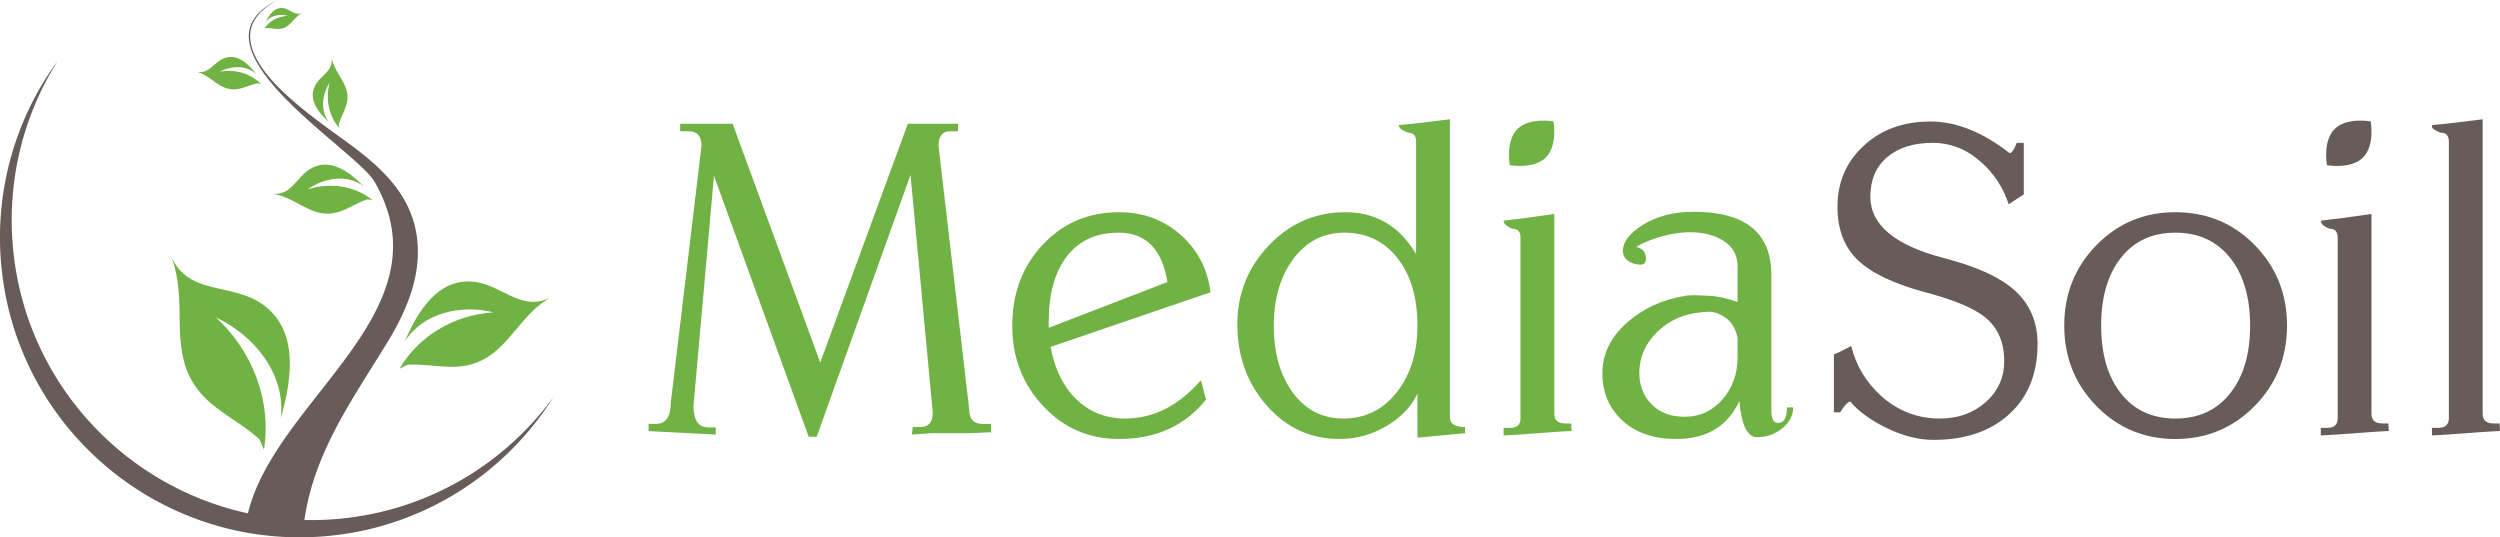
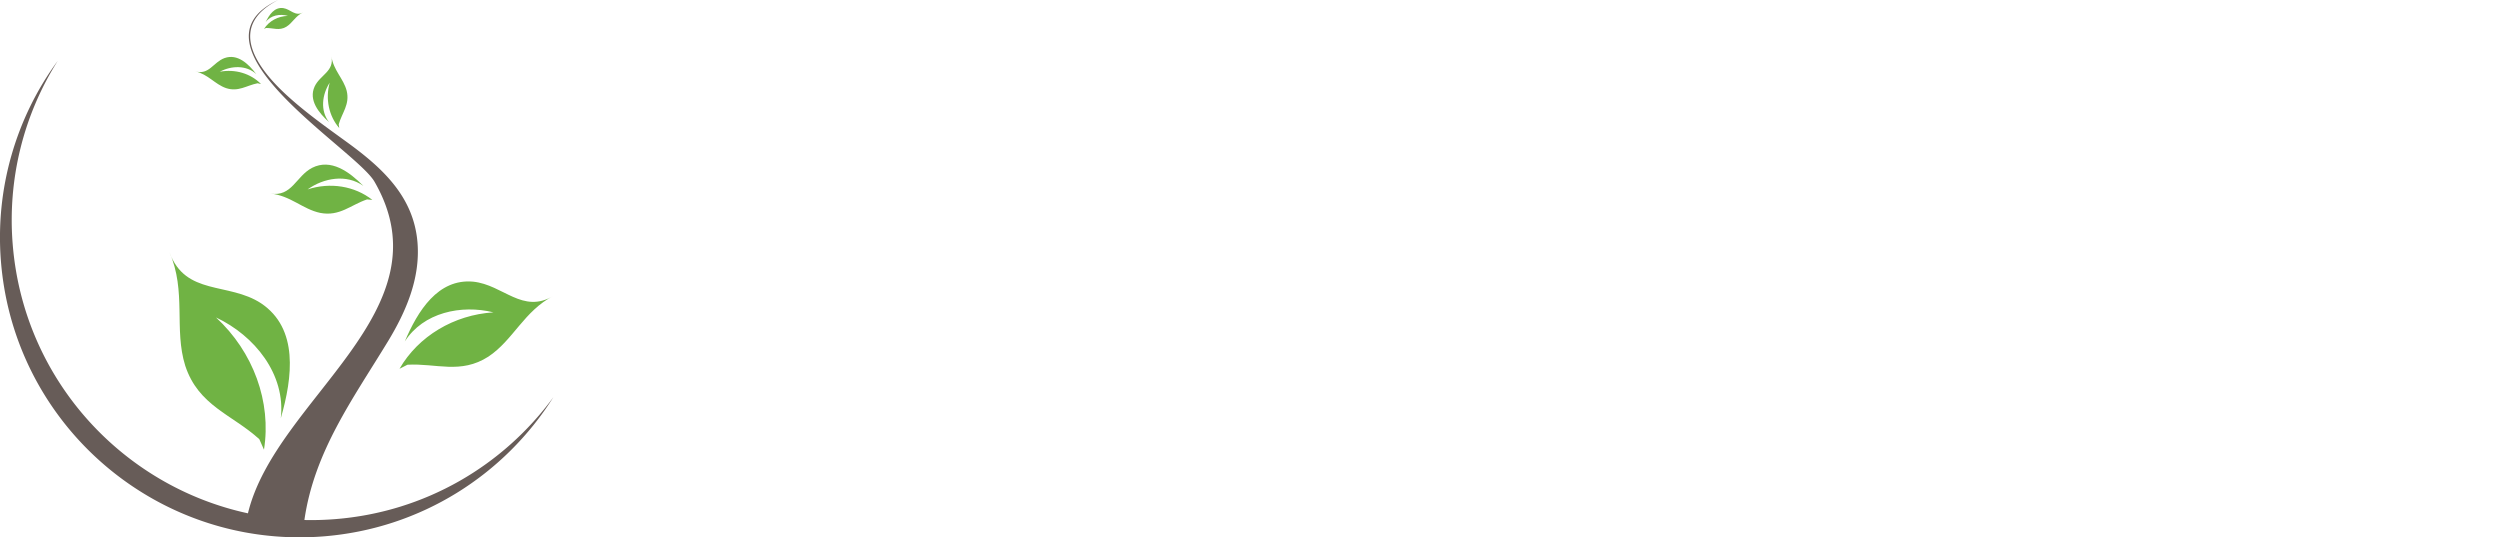
<svg xmlns="http://www.w3.org/2000/svg" viewBox="0 0 360.779 77.544">
  <title>Media Soil</title>
-   <path fill="#70B344" shape-rendering="geometricPrecision" d="M138.263 17.855v1.091h-1.154c-1.113 0-1.668.705-1.668 2.117l4.428 37.989c0 1.411.62 2.116 1.861 2.116h1.284v1.208l-2.953.14h-5.647l-2.823.193.128-1.092h1.154c1.155 0 1.732-.706 1.732-2.117l-3.207-34.267-13.541 37.796h-1.155l-13.668-37.668-2.952 33.175c0 2.097.706 3.145 2.118 3.145h1.09v1.028l-9.69-.493v-1.048h1.091c1.412 0 2.118-1.047 2.118-3.144l4.427-36.961c0-1.413-.621-2.117-1.861-2.117h-1.219v-1.091h7.572l12.642 34.459 12.64-34.459h7.253zm35.796 39.786c-3.037 3.807-7.228 5.711-12.576 5.711-4.322 0-7.969-1.583-10.943-4.75-2.973-3.166-4.458-7.037-4.458-11.613 0-4.663 1.464-8.557 4.395-11.679 2.93-3.123 6.598-4.685 11.006-4.685 3.549 0 6.566 1.134 9.048 3.401 2.352 2.139 3.743 4.856 4.169 8.149l-23.1 7.893c.514 2.653 1.433 4.813 2.76 6.481 2.054 2.567 4.727 3.85 8.022 3.85 4.063 0 7.699-1.84 10.909-5.519.127.299.256.76.385 1.379.127.621.256 1.081.383 1.382zm-22.716-10.332c3.808-1.455 9.519-3.658 17.133-6.609-.769-4.748-3.123-7.123-7.057-7.123-3.208 0-5.69 1.134-7.445 3.401-1.753 2.267-2.631 5.412-2.631 9.433v.898zm53.208 9.497c-.812 1.753-2.192 3.25-4.16 4.491-2.183 1.37-4.546 2.054-7.102 2.054-4.138 0-7.635-1.604-10.469-4.813-2.835-3.208-4.256-7.123-4.256-11.743 0-4.405 1.518-8.203 4.554-11.389 3.037-3.188 6.717-4.781 11.037-4.781 4.406 0 7.808 2.01 10.204 6.032V20.422c0-.856-.407-1.283-1.219-1.283-.855-.342-1.284-.707-1.284-1.092 1.626-.128 4.085-.406 7.38-.834v43.058c0 .898.728 1.347 2.181 1.347v.899c-2.845.256-5.133.471-6.865.642v-6.353h-.001zm0-9.817c0-4.065-.963-7.316-2.888-9.754-1.926-2.439-4.471-3.658-7.637-3.658-3.038 0-5.497 1.262-7.379 3.786-1.881 2.524-2.823 5.732-2.823 9.626 0 3.978.92 7.208 2.76 9.688 1.84 2.481 4.257 3.722 7.251 3.722 3.165 0 5.743-1.261 7.732-3.786 1.991-2.524 2.984-5.732 2.984-9.624zm19.754 12.705c0 .941.513 1.412 1.539 1.412h.898l.064 1.09c-1.068.043-2.695.15-4.877.321-2.183.171-3.827.278-4.94.321v-1.091h.897c1.026 0 1.54-.45 1.54-1.348V34.282c0-.854-.406-1.283-1.219-1.283-.813-.343-1.219-.728-1.219-1.155 1.626-.171 4.063-.492 7.315-.963v28.813h.002zm26.447-8.15v-2.76c-.256-1.326-.845-2.309-1.765-2.951-.917-.643-1.807-.92-2.662-.834l-.771.064c-2.566.214-4.705 1.166-6.416 2.856-1.711 1.688-2.566 3.646-2.566 5.87 0 1.839.587 3.358 1.762 4.556 1.179 1.198 2.773 1.797 4.783 1.797 2.183 0 3.999-.834 5.455-2.502 1.452-1.668 2.18-3.701 2.18-6.096zm.259 6.353c-1.712 3.637-4.75 5.455-9.112 5.455-3.252 0-5.843-.887-7.766-2.663-1.926-1.776-2.888-4.054-2.888-6.834 0-2.738 1.154-5.145 3.465-7.219 2.311-2.075 5.132-3.391 8.471-3.946.555-.086 1.283-.107 2.181-.064l1.284.064c1.197.043 2.568.342 4.106.898v-5.134c0-1.582-.651-2.801-1.956-3.657-1.306-.855-2.942-1.283-4.91-1.283-1.41 0-2.972.256-4.683.769-1.413.472-2.438.92-3.082 1.349.94.213 1.412.791 1.412 1.732 0 .556-.278.834-.836.834-.125 0-.403-.042-.832-.128-1.112-.342-1.668-.963-1.668-1.861 0-1.284.939-2.525 2.823-3.722 2.054-1.284 4.514-1.926 7.38-1.926 7.485 0 11.229 3.038 11.229 9.112v19.572c0 1.197.32 1.796.962 1.796.854 0 1.283-.748 1.283-2.246h.898c0 1.156-.522 2.161-1.571 3.016-1.049.856-2.257 1.284-3.626 1.284-1.41-.001-2.266-1.733-2.564-5.198zM223.083 22.73c-1.744 1.744-5.21 1.105-5.21 1.105s-.64-3.467 1.104-5.212c1.745-1.744 5.212-1.105 5.212-1.105s.639 3.468-1.106 5.212" />
-   <path fill="#675C58" shape-rendering="geometricPrecision" d="M294.045 49.62c0 4.277-1.357 7.657-4.076 10.138-2.716 2.481-6.362 3.722-10.938 3.722-2.268 0-4.621-.62-7.061-1.862-2.139-1.069-3.785-2.288-4.939-3.657-.343 0-.835.512-1.477 1.54h-.9v-8.343c.601-.256 1.434-.664 2.506-1.218.683 2.823 2.136 5.24 4.362 7.251 2.437 2.139 5.241 3.208 8.405 3.208 2.654 0 4.867-.792 6.641-2.374 1.775-1.584 2.664-3.551 2.664-5.903 0-2.695-.898-4.792-2.695-6.289-1.626-1.326-4.447-2.524-8.47-3.593-4.662-1.241-7.978-2.803-9.946-4.686-1.97-1.882-2.954-4.448-2.954-7.699 0-3.551 1.264-6.492 3.789-8.824 2.522-2.332 5.73-3.497 9.624-3.497 3.722 0 7.529 1.519 11.423 4.556.299 0 .619-.427.961-1.283l.064-.192h1.028v7.443c-.471.3-1.198.771-2.183 1.413-.771-2.354-2.053-4.342-3.85-5.968-2.097-1.925-4.471-2.887-7.122-2.887-2.739 0-4.923.684-6.549 2.053-1.622 1.37-2.437 3.272-2.437 5.711 0 4.064 3.529 7.017 10.588 8.856 4.834 1.239 8.3 2.844 10.395 4.813 2.098 1.966 3.147 4.49 3.147 7.571zm35.998-2.631c0 4.577-1.561 8.448-4.685 11.613-3.123 3.167-6.929 4.75-11.421 4.75-4.494 0-8.289-1.583-11.392-4.75-3.1-3.166-4.65-7.037-4.65-11.613 0-4.578 1.551-8.449 4.65-11.616 3.103-3.165 6.897-4.748 11.392-4.748 4.533 0 8.352 1.583 11.455 4.748 3.1 3.167 4.651 7.038 4.651 11.616zm-5.326 0c0-4.107-.964-7.369-2.886-9.787-1.928-2.417-4.559-3.625-7.894-3.625-3.339 0-5.957 1.209-7.861 3.625-1.904 2.417-2.855 5.68-2.855 9.787 0 4.106.951 7.368 2.855 9.785s4.522 3.626 7.861 3.626c3.335 0 5.966-1.208 7.894-3.626 1.922-2.417 2.886-5.679 2.886-9.785zm17.517 12.705c0 .941.513 1.412 1.541 1.412h.898l.065 1.09c-1.072.043-2.696.15-4.879.321-2.18.171-3.829.278-4.941.321v-1.091h.901c1.025 0 1.538-.45 1.538-1.348V34.282c0-.854-.406-1.283-1.222-1.283-.811-.343-1.218-.728-1.218-1.155 1.625-.171 4.065-.492 7.315-.963v28.813h.002zm8.728-41.389v-.257c1.626-.128 4.063-.406 7.315-.834v42.48c0 .941.513 1.412 1.541 1.412h.897l.063 1.09c-1.07.043-2.696.15-4.876.321-2.182.171-3.828.278-4.941.321v-1.091h.898c1.025 0 1.542-.471 1.542-1.413V20.422c0-.856-.408-1.283-1.22-1.283-.813-.342-1.219-.62-1.219-.834zM341.015 22.73c-1.743 1.744-5.21 1.106-5.21 1.106s-.639-3.468 1.105-5.212c1.744-1.744 5.211-1.105 5.211-1.105s.638 3.466-1.106 5.211" />
  <g fill-rule="evenodd" clip-rule="evenodd">
-     <path fill="#675C58" shape-rendering="geometricPrecision" d="M41.327 13.694c2.695 2.48 5.697 4.613 8.659 6.76 5.205 3.772 9.756 7.93 10.27 14.633.39 5.106-1.661 9.874-4.252 14.146-5.044 8.302-10.651 15.896-12.076 25.811 1.44.032 2.896-.007 4.363-.121 13.096-1.016 24.375-7.77 31.568-17.603-7.041 11.171-19.087 18.992-33.261 20.093-3.844.298-7.608.08-11.228-.587h-.05l.001-.009C16.54 73.324 1.681 57.591.131 37.641A43.077 43.077 0 018.335 8.778a43.052 43.052 0 00-6.51 26.374c1.515 19.509 15.76 34.989 33.956 38.927 3.999-16.597 29.061-29.18 18.259-47.866C51.326 21.528 26.082 6.583 40.14 0c-7.11 3.647-3.608 9.284 1.187 13.694z" />
+     <path fill="#675C58" shape-rendering="geometricPrecision" d="M41.327 13.694c2.695 2.48 5.697 4.613 8.659 6.76 5.205 3.772 9.756 7.93 10.27 14.633.39 5.106-1.661 9.874-4.252 14.146-5.044 8.302-10.651 15.896-12.076 25.811 1.44.032 2.896-.007 4.363-.121 13.096-1.016 24.375-7.77 31.568-17.603-7.041 11.171-19.087 18.992-33.261 20.093-3.844.298-7.608.08-11.228-.587h-.05l.001-.009C16.54 73.324 1.681 57.591.131 37.641A43.077 43.077 0 018.335 8.778a43.052 43.052 0 00-6.51 26.374c1.515 19.509 15.76 34.989 33.956 38.927 3.999-16.597 29.061-29.18 18.259-47.866C51.326 21.528 26.082 6.583 40.14 0c-7.11 3.647-3.608 9.284 1.187 13.694" />
    <path fill="#70B344" shape-rendering="geometricPrecision" d="M38.331 3.203c.708-1.011 2.075-1.241 3.218-.907-1.42.029-2.726.739-3.448 1.876l.291-.133c1.028-.015 1.888.431 2.909-.166.914-.551 1.341-1.575 2.428-2.08-1.145.624-1.782-.469-2.86-.626-1.255-.17-2.028.962-2.538 2.036zm2.192 57.15c.727-6.34-3.784-11.918-9.351-14.542 5.397 4.979 8.022 12.202 6.923 19.084l-.67-1.512c-3.93-3.578-8.789-4.803-10.695-10.614-1.651-5.268.205-10.7-2.278-16.38 2.297 6.341 8.511 4.294 13.222 7.378 5.44 3.644 4.552 10.682 2.849 16.586zm17.892-11.072c2.673-4.191 8.139-5.352 12.794-4.206-5.708.363-10.841 3.442-13.555 8.144l1.147-.585c4.134-.234 7.673 1.409 11.679-1.169 3.583-2.375 5.127-6.572 9.418-8.79-4.503 2.707-7.255-1.581-11.619-2.028-5.078-.465-7.996 4.226-9.864 8.634zm-5.977-22.453c-2.417-1.736-5.715-1.165-8.048.507 3.254-1.068 6.793-.498 9.347 1.513l-.768-.07c-2.35.789-3.952 2.49-6.753 1.946-2.521-.521-4.312-2.512-7.191-2.79 3.106.504 3.683-2.494 6.009-3.712 2.719-1.389 5.385.571 7.404 2.606zm-4.949-9.198c-1.306-1.65-1.012-3.997.091-5.7-.646 2.333-.126 4.813 1.378 6.55l-.075-.54c.479-1.686 1.627-2.874 1.15-4.833-.452-1.763-1.917-2.962-2.208-4.985.458 2.176-1.639 2.683-2.423 4.366-.889 1.967.583 3.784 2.087 5.142zM36.991 10.7c-1.426-1.332-3.619-1.238-5.277-.346 2.207-.421 4.46.247 5.953 1.77l-.493-.11c-1.596.315-2.781 1.288-4.557.699-1.596-.552-2.594-1.997-4.443-2.42 1.978.588 2.604-1.312 4.221-1.91 1.885-.675 3.454.824 4.596 2.317z" />
  </g>
</svg>